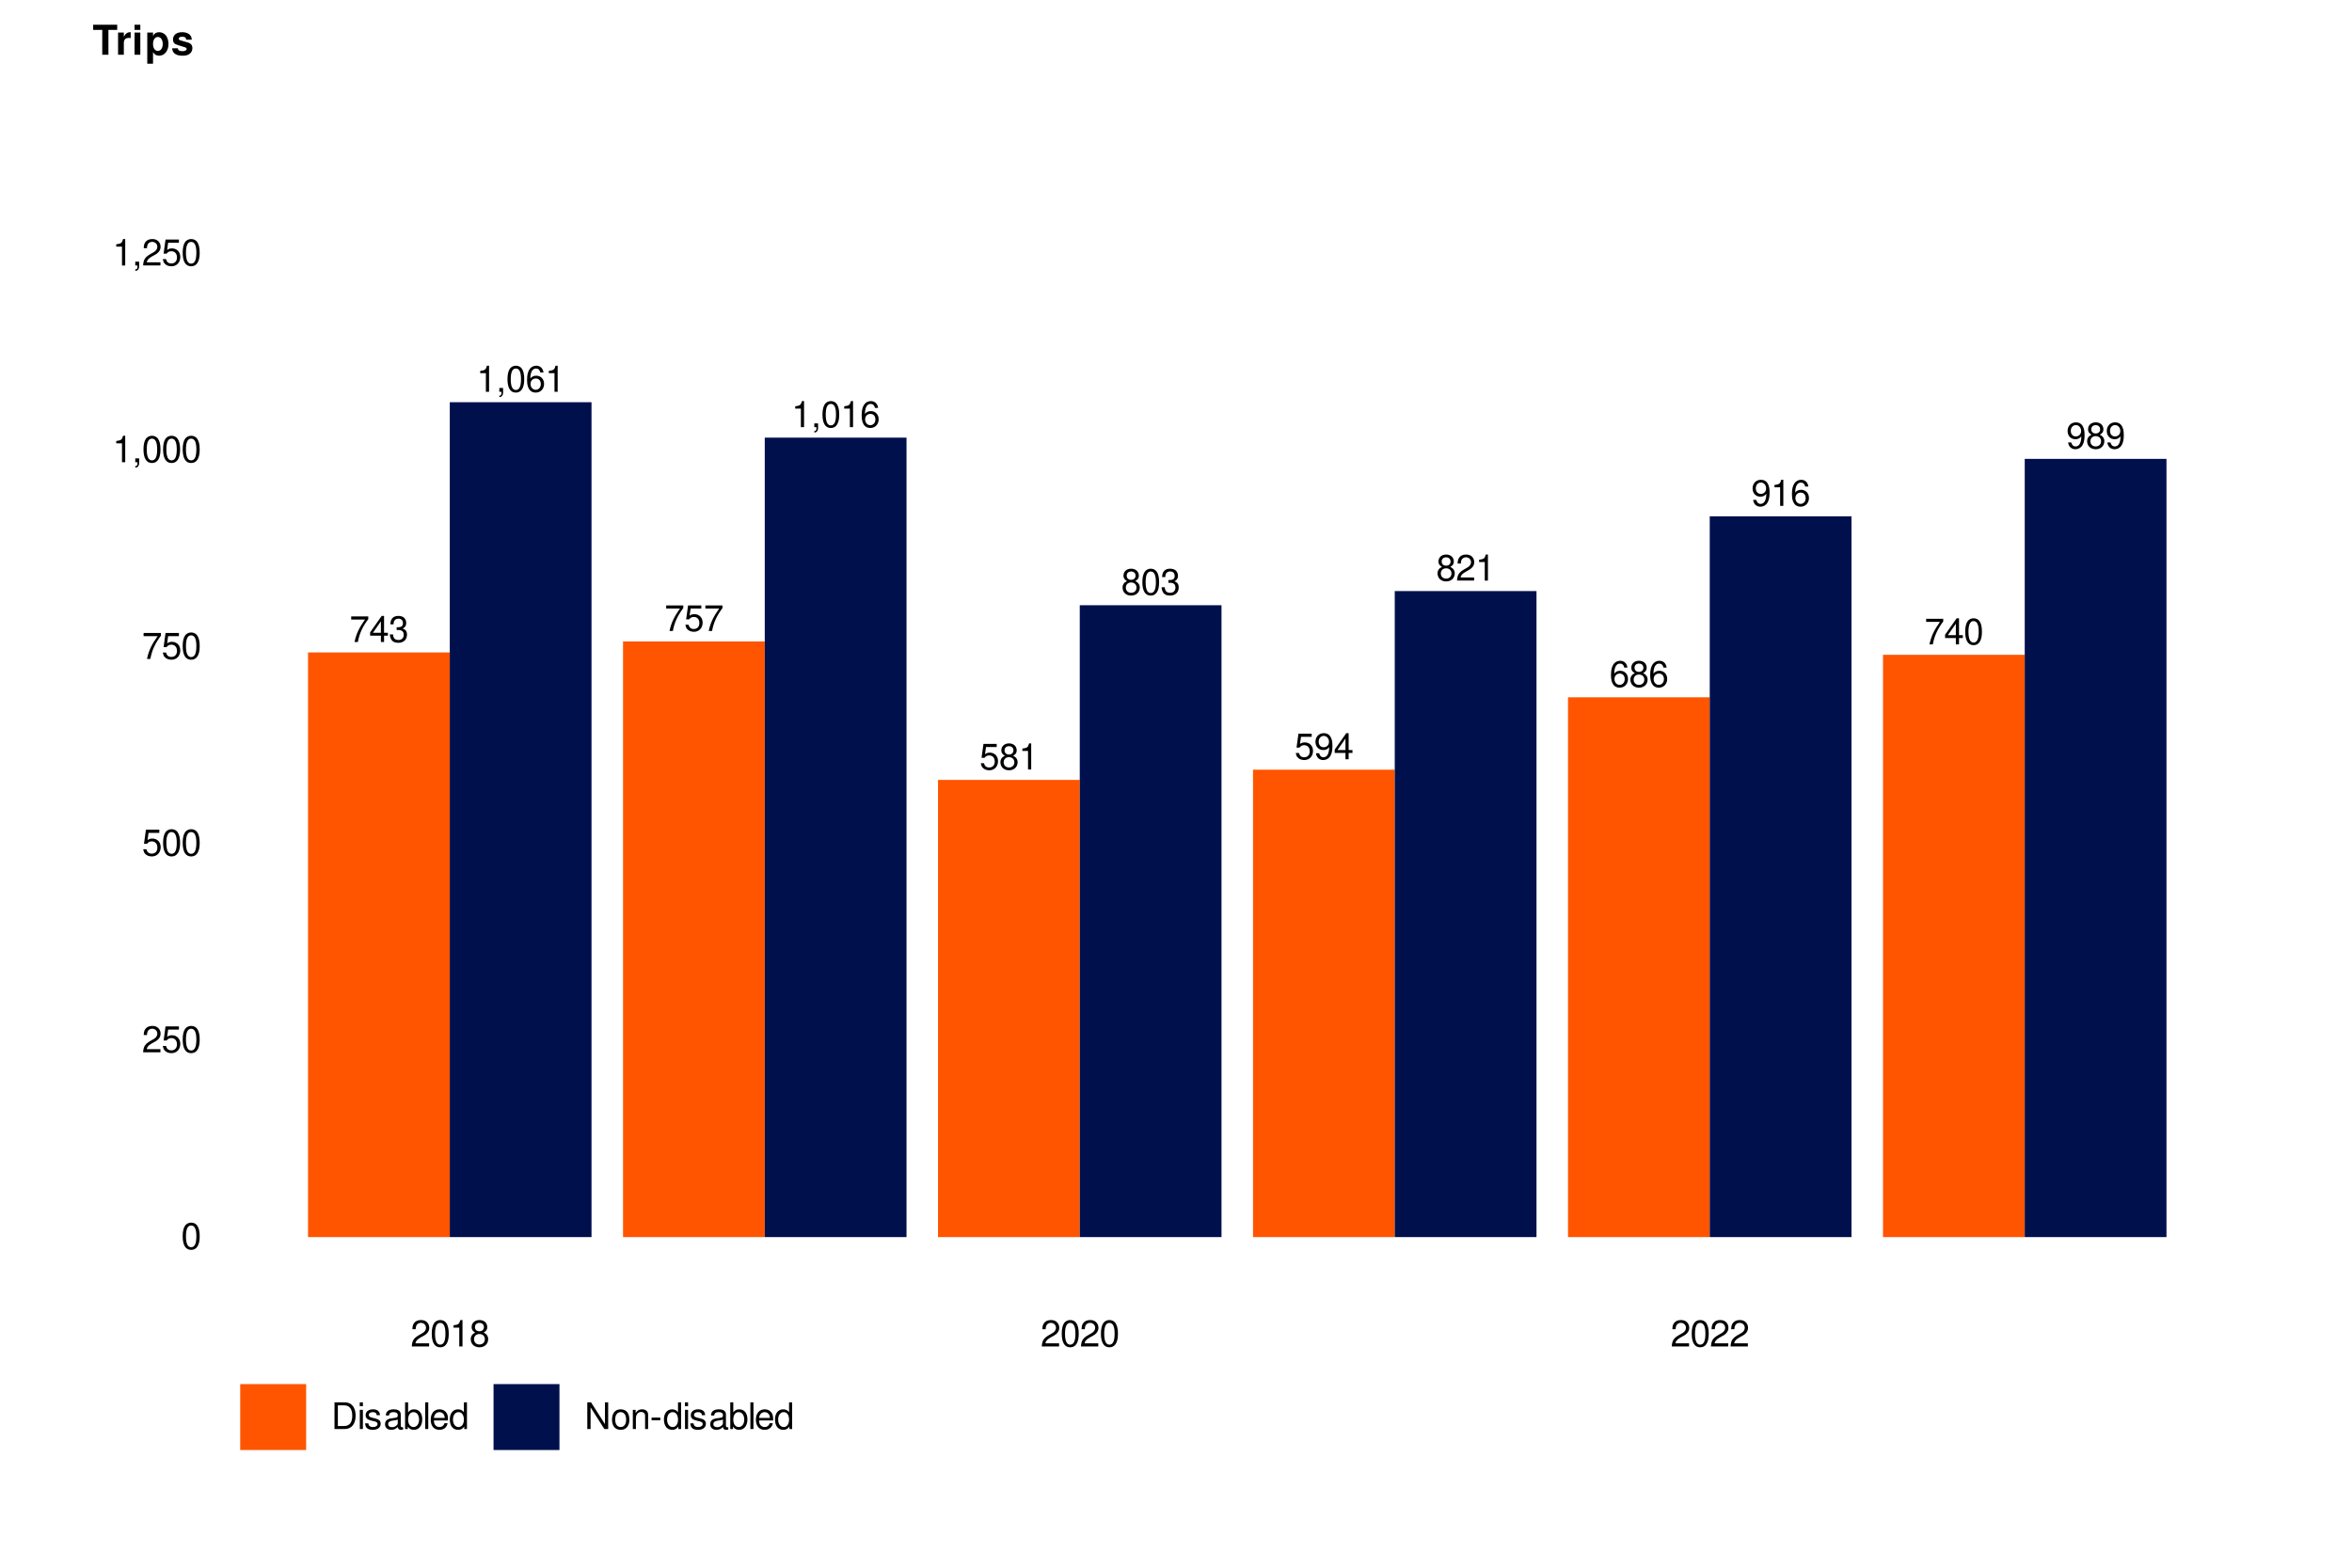
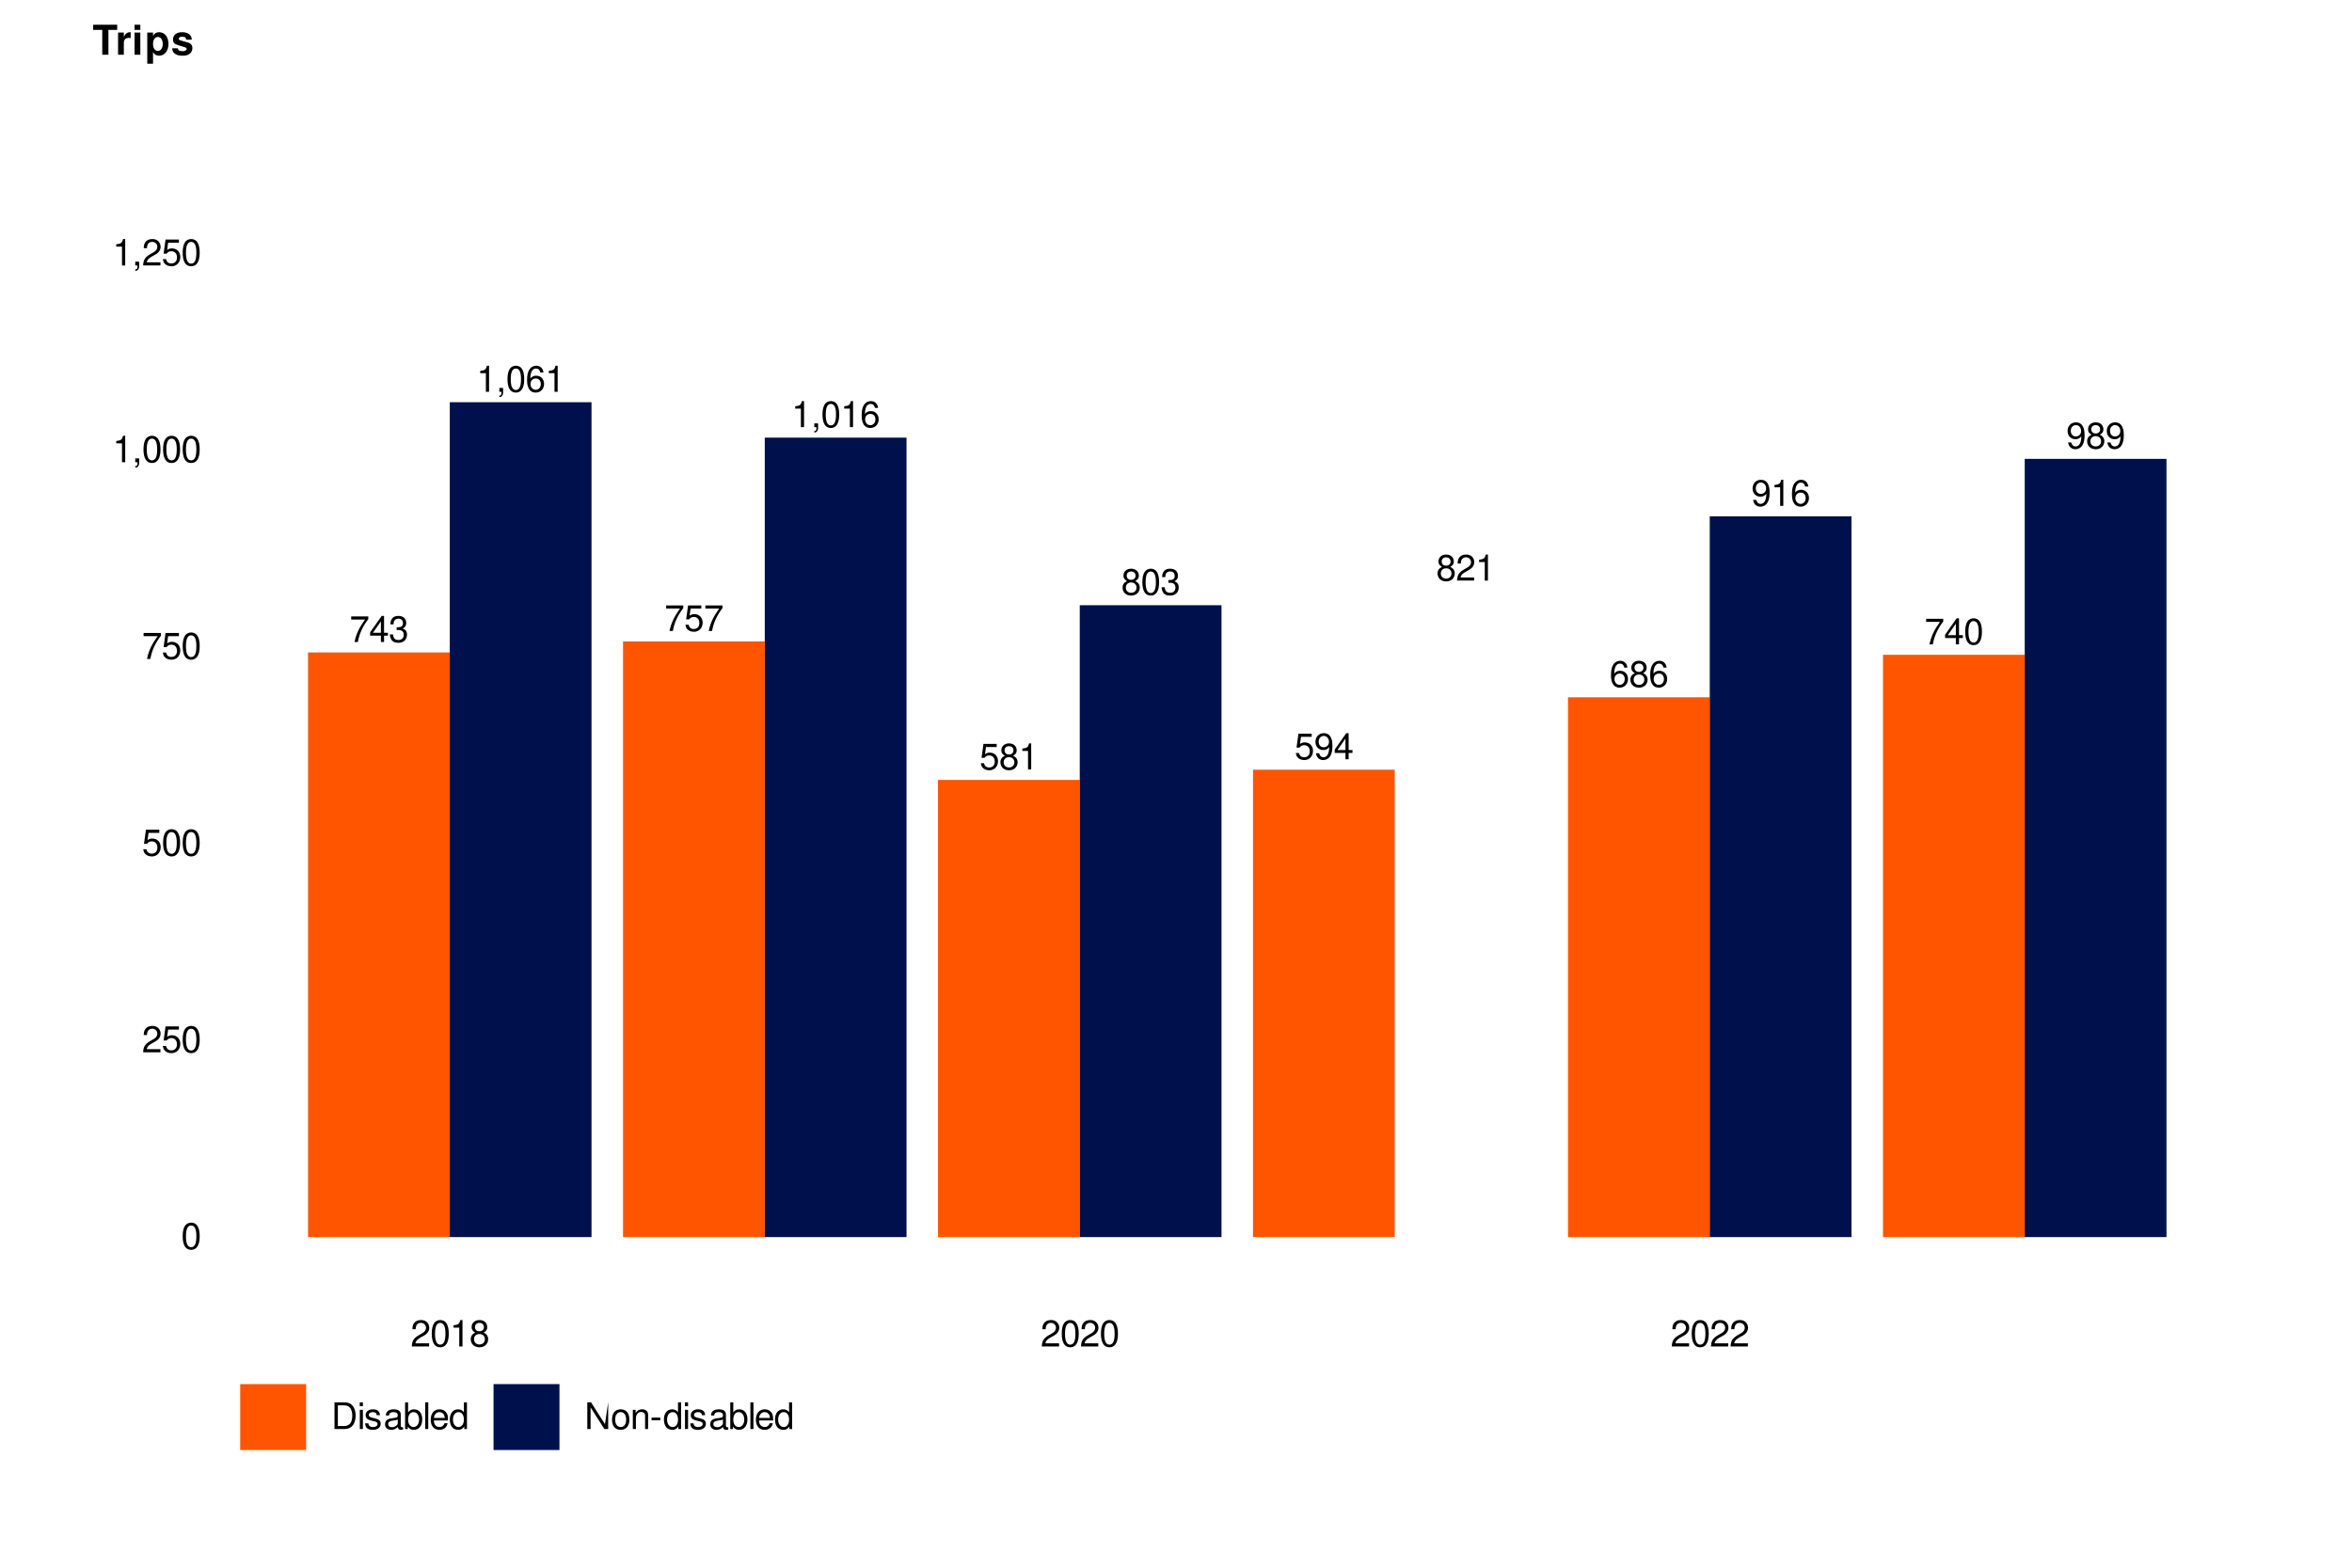
<svg xmlns="http://www.w3.org/2000/svg" xmlns:xlink="http://www.w3.org/1999/xlink" width="720pt" height="480pt" viewBox="0 0 720 480" version="1.1">
  <defs>
    <g>
      <symbol overflow="visible" id="glyph0-0">
        <path style="stroke:none;" d="" />
      </symbol>
      <symbol overflow="visible" id="glyph0-1">
        <path style="stroke:none;" d="M 5.75 -7.828 L 0.516 -7.828 L 0.516 -6.875 L 4.734 -6.875 C 2.875 -4.203 2.109 -2.578 1.531 0 L 2.562 0 C 3 -2.5 3.984 -4.656 5.75 -7.016 Z M 5.75 -7.828 " />
      </symbol>
      <symbol overflow="visible" id="glyph0-2">
        <path style="stroke:none;" d="M 3.609 -1.938 L 3.609 0 L 4.578 0 L 4.578 -1.938 L 5.75 -1.938 L 5.75 -2.812 L 4.578 -2.812 L 4.578 -7.984 L 3.859 -7.984 L 0.312 -2.953 L 0.312 -1.938 Z M 3.609 -2.812 L 1.156 -2.812 L 3.609 -6.328 Z M 3.609 -2.812 " />
      </symbol>
      <symbol overflow="visible" id="glyph0-3">
        <path style="stroke:none;" d="M 2.438 -3.672 L 2.969 -3.672 C 4.031 -3.672 4.594 -3.188 4.594 -2.219 C 4.594 -1.219 3.984 -0.609 2.984 -0.609 C 1.906 -0.609 1.391 -1.156 1.328 -2.312 L 0.359 -2.312 C 0.391 -1.672 0.516 -1.266 0.703 -0.906 C 1.109 -0.125 1.859 0.25 2.938 0.25 C 4.547 0.25 5.594 -0.719 5.594 -2.234 C 5.594 -3.25 5.203 -3.797 4.266 -4.125 C 5 -4.438 5.359 -4.984 5.359 -5.781 C 5.359 -7.156 4.469 -7.984 2.969 -7.984 C 1.391 -7.984 0.547 -7.109 0.516 -5.406 L 1.484 -5.406 C 1.5 -5.906 1.547 -6.172 1.672 -6.422 C 1.891 -6.875 2.375 -7.141 2.984 -7.141 C 3.844 -7.141 4.359 -6.609 4.359 -5.75 C 4.359 -5.188 4.172 -4.844 3.734 -4.656 C 3.469 -4.547 3.109 -4.5 2.438 -4.5 Z M 2.438 -3.672 " />
      </symbol>
      <symbol overflow="visible" id="glyph0-4">
        <path style="stroke:none;" d="M 2.859 -5.688 L 2.859 0 L 3.828 0 L 3.828 -7.984 L 3.188 -7.984 C 2.844 -6.766 2.625 -6.594 1.125 -6.391 L 1.125 -5.688 Z M 2.859 -5.688 " />
      </symbol>
      <symbol overflow="visible" id="glyph0-5">
        <path style="stroke:none;" d="M 0.969 -1.156 L 0.969 0 L 1.625 0 L 1.625 0.203 C 1.625 0.969 1.484 1.188 0.969 1.203 L 0.969 1.625 C 1.688 1.641 2.125 1.109 2.125 0.172 L 2.125 -1.156 Z M 0.969 -1.156 " />
      </symbol>
      <symbol overflow="visible" id="glyph0-6">
        <path style="stroke:none;" d="M 3.031 -7.984 C 2.312 -7.984 1.641 -7.656 1.234 -7.109 C 0.734 -6.406 0.469 -5.344 0.469 -3.859 C 0.469 -1.172 1.359 0.25 3.031 0.25 C 4.688 0.25 5.594 -1.172 5.594 -3.797 C 5.594 -5.344 5.359 -6.391 4.844 -7.109 C 4.438 -7.672 3.781 -7.984 3.031 -7.984 Z M 3.031 -7.125 C 4.094 -7.125 4.609 -6.047 4.609 -3.891 C 4.609 -1.609 4.094 -0.547 3.016 -0.547 C 1.984 -0.547 1.469 -1.656 1.469 -3.859 C 1.469 -6.047 1.984 -7.125 3.031 -7.125 Z M 3.031 -7.125 " />
      </symbol>
      <symbol overflow="visible" id="glyph0-7">
        <path style="stroke:none;" d="M 5.5 -5.906 C 5.312 -7.219 4.469 -7.984 3.281 -7.984 C 2.422 -7.984 1.641 -7.562 1.188 -6.844 C 0.688 -6.062 0.469 -5.094 0.469 -3.641 C 0.469 -2.297 0.656 -1.453 1.141 -0.734 C 1.562 -0.094 2.25 0.25 3.109 0.25 C 4.594 0.25 5.672 -0.859 5.672 -2.422 C 5.672 -3.891 4.672 -4.922 3.266 -4.922 C 2.5 -4.922 1.891 -4.641 1.469 -4.047 C 1.484 -6.031 2.094 -7.125 3.219 -7.125 C 3.906 -7.125 4.375 -6.688 4.531 -5.906 Z M 3.141 -4.062 C 4.094 -4.062 4.672 -3.406 4.672 -2.344 C 4.672 -1.344 4.016 -0.609 3.109 -0.609 C 2.203 -0.609 1.531 -1.375 1.531 -2.391 C 1.531 -3.375 2.188 -4.062 3.141 -4.062 Z M 3.141 -4.062 " />
      </symbol>
      <symbol overflow="visible" id="glyph0-8">
        <path style="stroke:none;" d="M 5.266 -7.828 L 1.219 -7.828 L 0.625 -3.562 L 1.531 -3.562 C 1.984 -4.109 2.359 -4.297 2.969 -4.297 C 4.016 -4.297 4.672 -3.578 4.672 -2.422 C 4.672 -1.297 4.016 -0.609 2.953 -0.609 C 2.109 -0.609 1.594 -1.031 1.359 -1.922 L 0.391 -1.922 C 0.516 -1.281 0.625 -0.969 0.859 -0.688 C 1.297 -0.094 2.094 0.25 2.984 0.25 C 4.562 0.25 5.672 -0.891 5.672 -2.547 C 5.672 -4.094 4.641 -5.156 3.141 -5.156 C 2.578 -5.156 2.141 -5.016 1.688 -4.688 L 2 -6.875 L 5.266 -6.875 Z M 5.266 -7.828 " />
      </symbol>
      <symbol overflow="visible" id="glyph0-9">
        <path style="stroke:none;" d="M 4.312 -4.203 C 5.141 -4.703 5.391 -5.109 5.391 -5.859 C 5.391 -7.109 4.438 -7.984 3.031 -7.984 C 1.656 -7.984 0.688 -7.109 0.688 -5.859 C 0.688 -5.109 0.938 -4.719 1.75 -4.203 C 0.844 -3.75 0.406 -3.109 0.406 -2.219 C 0.406 -0.766 1.484 0.25 3.031 0.25 C 4.578 0.25 5.672 -0.766 5.672 -2.219 C 5.672 -3.109 5.219 -3.75 4.312 -4.203 Z M 3.031 -7.125 C 3.859 -7.125 4.391 -6.625 4.391 -5.828 C 4.391 -5.078 3.859 -4.578 3.031 -4.578 C 2.203 -4.578 1.672 -5.078 1.672 -5.859 C 1.672 -6.625 2.203 -7.125 3.031 -7.125 Z M 3.031 -3.766 C 4.016 -3.766 4.672 -3.125 4.672 -2.203 C 4.672 -1.234 4.016 -0.609 3.016 -0.609 C 2.062 -0.609 1.406 -1.266 1.406 -2.188 C 1.406 -3.141 2.062 -3.766 3.031 -3.766 Z M 3.031 -3.766 " />
      </symbol>
      <symbol overflow="visible" id="glyph0-10">
        <path style="stroke:none;" d="M 0.578 -1.828 C 0.766 -0.516 1.609 0.25 2.812 0.25 C 3.672 0.25 4.453 -0.172 4.922 -0.891 C 5.406 -1.672 5.625 -2.641 5.625 -4.094 C 5.625 -5.438 5.422 -6.281 4.953 -7 C 4.531 -7.641 3.844 -7.984 2.984 -7.984 C 1.484 -7.984 0.422 -6.875 0.422 -5.328 C 0.422 -3.859 1.406 -2.812 2.828 -2.812 C 3.562 -2.812 4.125 -3.078 4.625 -3.688 C 4.609 -1.703 3.984 -0.609 2.875 -0.609 C 2.188 -0.609 1.719 -1.047 1.562 -1.828 Z M 2.969 -7.141 C 3.875 -7.141 4.562 -6.375 4.562 -5.344 C 4.562 -4.359 3.906 -3.672 2.938 -3.672 C 2 -3.672 1.406 -4.344 1.406 -5.406 C 1.406 -6.406 2.062 -7.141 2.969 -7.141 Z M 2.969 -7.141 " />
      </symbol>
      <symbol overflow="visible" id="glyph0-11">
        <path style="stroke:none;" d="M 5.594 -0.969 L 1.469 -0.969 C 1.562 -1.625 1.922 -2.047 2.891 -2.625 L 3.984 -3.25 C 5.078 -3.859 5.641 -4.672 5.641 -5.656 C 5.641 -6.312 5.375 -6.938 4.922 -7.375 C 4.453 -7.781 3.875 -7.984 3.141 -7.984 C 2.141 -7.984 1.406 -7.641 0.969 -6.953 C 0.703 -6.531 0.578 -6.031 0.547 -5.219 L 1.531 -5.219 C 1.562 -5.766 1.625 -6.094 1.75 -6.359 C 2.016 -6.844 2.516 -7.141 3.109 -7.141 C 3.984 -7.141 4.656 -6.5 4.656 -5.641 C 4.656 -5 4.281 -4.438 3.594 -4.047 L 2.578 -3.453 C 0.938 -2.5 0.469 -1.75 0.375 -0.016 L 5.594 -0.016 Z M 5.594 -0.969 " />
      </symbol>
      <symbol overflow="visible" id="glyph1-0">
-         <path style="stroke:none;" d="" />
-       </symbol>
+         </symbol>
      <symbol overflow="visible" id="glyph1-1">
        <path style="stroke:none;" d="M 3.078 -8.094 C 2.344 -8.094 1.672 -7.766 1.25 -7.219 C 0.734 -6.5 0.484 -5.422 0.484 -3.922 C 0.484 -1.188 1.375 0.25 3.078 0.25 C 4.766 0.25 5.688 -1.188 5.688 -3.859 C 5.688 -5.422 5.438 -6.469 4.906 -7.219 C 4.5 -7.781 3.828 -8.094 3.078 -8.094 Z M 3.078 -7.219 C 4.141 -7.219 4.672 -6.141 4.672 -3.938 C 4.672 -1.641 4.156 -0.562 3.062 -0.562 C 2.016 -0.562 1.484 -1.688 1.484 -3.906 C 1.484 -6.141 2.016 -7.219 3.078 -7.219 Z M 3.078 -7.219 " />
      </symbol>
      <symbol overflow="visible" id="glyph1-2">
        <path style="stroke:none;" d="M 5.672 -0.969 L 1.484 -0.969 C 1.594 -1.641 1.953 -2.078 2.922 -2.672 L 4.047 -3.297 C 5.156 -3.906 5.719 -4.734 5.719 -5.734 C 5.719 -6.406 5.453 -7.031 4.984 -7.469 C 4.516 -7.891 3.938 -8.094 3.188 -8.094 C 2.172 -8.094 1.422 -7.734 0.984 -7.047 C 0.703 -6.625 0.578 -6.109 0.562 -5.297 L 1.547 -5.297 C 1.578 -5.844 1.641 -6.172 1.781 -6.438 C 2.031 -6.938 2.547 -7.234 3.141 -7.234 C 4.047 -7.234 4.719 -6.594 4.719 -5.719 C 4.719 -5.062 4.344 -4.5 3.641 -4.094 L 2.609 -3.5 C 0.953 -2.547 0.469 -1.781 0.375 -0.016 L 5.672 -0.016 Z M 5.672 -0.969 " />
      </symbol>
      <symbol overflow="visible" id="glyph1-3">
        <path style="stroke:none;" d="M 5.328 -7.938 L 1.234 -7.938 L 0.641 -3.625 L 1.547 -3.625 C 2 -4.172 2.391 -4.359 3.016 -4.359 C 4.078 -4.359 4.734 -3.625 4.734 -2.453 C 4.734 -1.312 4.078 -0.609 3 -0.609 C 2.141 -0.609 1.609 -1.047 1.375 -1.953 L 0.391 -1.953 C 0.531 -1.297 0.641 -0.984 0.875 -0.688 C 1.328 -0.094 2.125 0.25 3.031 0.25 C 4.625 0.25 5.75 -0.906 5.75 -2.594 C 5.75 -4.156 4.703 -5.234 3.188 -5.234 C 2.625 -5.234 2.172 -5.094 1.719 -4.75 L 2.031 -6.969 L 5.328 -6.969 Z M 5.328 -7.938 " />
      </symbol>
      <symbol overflow="visible" id="glyph1-4">
        <path style="stroke:none;" d="M 5.828 -7.938 L 0.516 -7.938 L 0.516 -6.969 L 4.812 -6.969 C 2.906 -4.266 2.141 -2.609 1.547 0 L 2.594 0 C 3.031 -2.547 4.031 -4.734 5.828 -7.109 Z M 5.828 -7.938 " />
      </symbol>
      <symbol overflow="visible" id="glyph1-5">
        <path style="stroke:none;" d="M 2.906 -5.766 L 2.906 0 L 3.891 0 L 3.891 -8.094 L 3.234 -8.094 C 2.891 -6.859 2.672 -6.688 1.141 -6.484 L 1.141 -5.766 Z M 2.906 -5.766 " />
      </symbol>
      <symbol overflow="visible" id="glyph1-6">
        <path style="stroke:none;" d="M 0.969 -1.172 L 0.969 0 L 1.641 0 L 1.641 0.203 C 1.641 0.969 1.5 1.203 0.969 1.219 L 0.969 1.641 C 1.719 1.672 2.156 1.125 2.156 0.172 L 2.156 -1.172 Z M 0.969 -1.172 " />
      </symbol>
      <symbol overflow="visible" id="glyph1-7">
        <path style="stroke:none;" d="M 4.375 -4.266 C 5.203 -4.766 5.469 -5.172 5.469 -5.938 C 5.469 -7.219 4.5 -8.094 3.078 -8.094 C 1.688 -8.094 0.688 -7.219 0.688 -5.953 C 0.688 -5.172 0.953 -4.781 1.766 -4.266 C 0.859 -3.812 0.422 -3.141 0.422 -2.25 C 0.422 -0.766 1.5 0.25 3.078 0.25 C 4.656 0.25 5.75 -0.766 5.75 -2.25 C 5.75 -3.141 5.297 -3.812 4.375 -4.266 Z M 3.078 -7.219 C 3.922 -7.219 4.453 -6.719 4.453 -5.922 C 4.453 -5.156 3.906 -4.656 3.078 -4.656 C 2.234 -4.656 1.703 -5.156 1.703 -5.938 C 1.703 -6.719 2.234 -7.219 3.078 -7.219 Z M 3.078 -3.812 C 4.062 -3.812 4.734 -3.172 4.734 -2.234 C 4.734 -1.25 4.078 -0.609 3.062 -0.609 C 2.094 -0.609 1.422 -1.281 1.422 -2.219 C 1.422 -3.188 2.078 -3.812 3.078 -3.812 Z M 3.078 -3.812 " />
      </symbol>
      <symbol overflow="visible" id="glyph1-8">
        <path style="stroke:none;" d="M 1 0 L 4.141 0 C 6.203 0 7.469 -1.547 7.469 -4.094 C 7.469 -6.625 6.219 -8.172 4.141 -8.172 L 1 -8.172 Z M 2.031 -0.922 L 2.031 -7.25 L 3.969 -7.25 C 5.578 -7.25 6.438 -6.156 6.438 -4.078 C 6.438 -2 5.578 -0.922 3.969 -0.922 Z M 2.031 -0.922 " />
      </symbol>
      <symbol overflow="visible" id="glyph1-9">
        <path style="stroke:none;" d="M 1.688 -5.875 L 0.75 -5.875 L 0.75 0 L 1.688 0 Z M 1.688 -8.172 L 0.734 -8.172 L 0.734 -6.984 L 1.688 -6.984 Z M 1.688 -8.172 " />
      </symbol>
      <symbol overflow="visible" id="glyph1-10">
        <path style="stroke:none;" d="M 4.906 -4.234 C 4.891 -5.391 4.141 -6.031 2.781 -6.031 C 1.406 -6.031 0.531 -5.328 0.531 -4.25 C 0.531 -3.328 1 -2.891 2.391 -2.547 L 3.266 -2.344 C 3.906 -2.188 4.172 -1.953 4.172 -1.531 C 4.172 -0.969 3.625 -0.609 2.797 -0.609 C 2.297 -0.609 1.875 -0.75 1.641 -1 C 1.484 -1.172 1.422 -1.328 1.359 -1.75 L 0.375 -1.75 C 0.422 -0.391 1.188 0.25 2.719 0.25 C 4.203 0.25 5.141 -0.469 5.141 -1.609 C 5.141 -2.469 4.656 -2.953 3.484 -3.234 L 2.594 -3.453 C 1.828 -3.625 1.5 -3.875 1.5 -4.297 C 1.5 -4.844 1.984 -5.172 2.75 -5.172 C 3.5 -5.172 3.906 -4.844 3.922 -4.234 Z M 4.906 -4.234 " />
      </symbol>
      <symbol overflow="visible" id="glyph1-11">
        <path style="stroke:none;" d="M 6 -0.547 C 5.891 -0.531 5.844 -0.531 5.797 -0.531 C 5.469 -0.531 5.281 -0.688 5.281 -0.984 L 5.281 -4.438 C 5.281 -5.484 4.531 -6.031 3.078 -6.031 C 2.219 -6.031 1.531 -5.797 1.125 -5.359 C 0.859 -5.047 0.75 -4.719 0.734 -4.141 L 1.672 -4.141 C 1.75 -4.844 2.172 -5.172 3.047 -5.172 C 3.906 -5.172 4.359 -4.859 4.359 -4.297 L 4.359 -4.062 C 4.344 -3.656 4.141 -3.5 3.391 -3.406 C 2.062 -3.234 1.859 -3.188 1.5 -3.047 C 0.812 -2.75 0.469 -2.234 0.469 -1.484 C 0.469 -0.422 1.203 0.25 2.391 0.25 C 3.141 0.25 3.734 0 4.391 -0.609 C 4.453 0 4.75 0.25 5.359 0.25 C 5.562 0.25 5.688 0.234 6 0.156 Z M 4.359 -1.844 C 4.359 -1.531 4.266 -1.344 3.984 -1.094 C 3.609 -0.734 3.141 -0.562 2.594 -0.562 C 1.875 -0.562 1.438 -0.906 1.438 -1.5 C 1.438 -2.125 1.844 -2.438 2.859 -2.578 C 3.859 -2.719 4.047 -2.75 4.359 -2.906 Z M 4.359 -1.844 " />
      </symbol>
      <symbol overflow="visible" id="glyph1-12">
        <path style="stroke:none;" d="M 0.609 -8.172 L 0.609 0 L 1.438 0 L 1.438 -0.75 C 1.891 -0.062 2.484 0.25 3.312 0.25 C 4.844 0.25 5.859 -1.016 5.859 -2.953 C 5.859 -4.859 4.906 -6.031 3.344 -6.031 C 2.547 -6.031 1.969 -5.734 1.531 -5.078 L 1.531 -8.172 Z M 3.172 -5.172 C 4.219 -5.172 4.891 -4.25 4.891 -2.859 C 4.891 -1.531 4.188 -0.609 3.172 -0.609 C 2.172 -0.609 1.531 -1.516 1.531 -2.891 C 1.531 -4.266 2.172 -5.172 3.172 -5.172 Z M 3.172 -5.172 " />
      </symbol>
      <symbol overflow="visible" id="glyph1-13">
        <path style="stroke:none;" d="M 1.703 -8.172 L 0.766 -8.172 L 0.766 0 L 1.703 0 Z M 1.703 -8.172 " />
      </symbol>
      <symbol overflow="visible" id="glyph1-14">
        <path style="stroke:none;" d="M 5.75 -2.625 C 5.75 -3.516 5.688 -4.062 5.516 -4.5 C 5.125 -5.453 4.234 -6.031 3.141 -6.031 C 1.5 -6.031 0.453 -4.797 0.453 -2.859 C 0.453 -0.922 1.453 0.25 3.109 0.25 C 4.453 0.25 5.391 -0.5 5.625 -1.781 L 4.688 -1.781 C 4.422 -1.016 3.906 -0.609 3.141 -0.609 C 2.547 -0.609 2.047 -0.875 1.734 -1.359 C 1.516 -1.703 1.438 -2.031 1.422 -2.625 Z M 1.438 -3.391 C 1.531 -4.469 2.188 -5.172 3.125 -5.172 C 4.078 -5.172 4.734 -4.438 4.734 -3.391 Z M 1.438 -3.391 " />
      </symbol>
      <symbol overflow="visible" id="glyph1-15">
        <path style="stroke:none;" d="M 5.547 -8.172 L 4.609 -8.172 L 4.609 -5.125 C 4.219 -5.719 3.594 -6.031 2.812 -6.031 C 1.281 -6.031 0.297 -4.812 0.297 -2.953 C 0.297 -0.969 1.25 0.25 2.844 0.25 C 3.656 0.25 4.219 -0.047 4.719 -0.766 L 4.719 0 L 5.547 0 Z M 2.969 -5.172 C 3.984 -5.172 4.609 -4.281 4.609 -2.875 C 4.609 -1.516 3.969 -0.609 2.984 -0.609 C 1.953 -0.609 1.266 -1.531 1.266 -2.891 C 1.266 -4.25 1.953 -5.172 2.969 -5.172 Z M 2.969 -5.172 " />
      </symbol>
      <symbol overflow="visible" id="glyph1-16">
-         <path style="stroke:none;" d="M 7.234 -8.172 L 6.25 -8.172 L 6.25 -1.484 L 1.984 -8.172 L 0.844 -8.172 L 0.844 0 L 1.844 0 L 1.844 -6.625 L 6.062 0 L 7.234 0 Z M 7.234 -8.172 " />
+         <path style="stroke:none;" d="M 7.234 -8.172 L 6.25 -1.484 L 1.984 -8.172 L 0.844 -8.172 L 0.844 0 L 1.844 0 L 1.844 -6.625 L 6.062 0 L 7.234 0 Z M 7.234 -8.172 " />
      </symbol>
      <symbol overflow="visible" id="glyph1-17">
        <path style="stroke:none;" d="M 3.047 -6.031 C 1.391 -6.031 0.406 -4.859 0.406 -2.891 C 0.406 -0.906 1.391 0.25 3.062 0.25 C 4.719 0.25 5.719 -0.922 5.719 -2.844 C 5.719 -4.891 4.75 -6.031 3.047 -6.031 Z M 3.062 -5.172 C 4.109 -5.172 4.734 -4.312 4.734 -2.859 C 4.734 -1.469 4.094 -0.609 3.062 -0.609 C 2.016 -0.609 1.375 -1.469 1.375 -2.891 C 1.375 -4.312 2.016 -5.172 3.062 -5.172 Z M 3.062 -5.172 " />
      </symbol>
      <symbol overflow="visible" id="glyph1-18">
        <path style="stroke:none;" d="M 0.781 -5.875 L 0.781 0 L 1.719 0 L 1.719 -3.234 C 1.719 -4.438 2.359 -5.219 3.312 -5.219 C 4.062 -5.219 4.531 -4.766 4.531 -4.062 L 4.531 0 L 5.453 0 L 5.453 -4.438 C 5.453 -5.406 4.734 -6.031 3.594 -6.031 C 2.719 -6.031 2.156 -5.703 1.641 -4.891 L 1.641 -5.875 Z M 0.781 -5.875 " />
      </symbol>
      <symbol overflow="visible" id="glyph1-19">
        <path style="stroke:none;" d="M 3.188 -3.5 L 0.516 -3.5 L 0.516 -2.688 L 3.188 -2.688 Z M 3.188 -3.5 " />
      </symbol>
      <symbol overflow="visible" id="glyph2-0">
        <path style="stroke:none;" d="" />
      </symbol>
      <symbol overflow="visible" id="glyph2-1">
        <path style="stroke:none;" d="M 4.844 -7.609 L 7.531 -7.609 L 7.531 -9.188 L 0.172 -9.188 L 0.172 -7.609 L 2.953 -7.609 L 2.953 0 L 4.844 0 Z M 4.844 -7.609 " />
      </symbol>
      <symbol overflow="visible" id="glyph2-2">
        <path style="stroke:none;" d="M 0.797 -6.797 L 0.797 0 L 2.562 0 L 2.562 -3.609 C 2.562 -4.641 3.078 -5.156 4.109 -5.156 C 4.297 -5.156 4.422 -5.156 4.656 -5.109 L 4.656 -6.906 C 4.562 -6.906 4.516 -6.906 4.453 -6.906 C 3.641 -6.906 2.953 -6.391 2.562 -5.469 L 2.562 -6.797 Z M 0.797 -6.797 " />
      </symbol>
      <symbol overflow="visible" id="glyph2-3">
        <path style="stroke:none;" d="M 2.609 -6.797 L 0.844 -6.797 L 0.844 0 L 2.609 0 Z M 2.609 -9.188 L 0.844 -9.188 L 0.844 -7.609 L 2.609 -7.609 Z M 2.609 -9.188 " />
      </symbol>
      <symbol overflow="visible" id="glyph2-4">
        <path style="stroke:none;" d="M 2.5 -6.797 L 0.734 -6.797 L 0.734 2.75 L 2.5 2.75 L 2.5 -0.812 C 2.922 -0.047 3.531 0.297 4.375 0.297 C 6.016 0.297 7.234 -1.234 7.234 -3.297 C 7.234 -4.25 6.953 -5.219 6.5 -5.844 C 6.047 -6.484 5.203 -6.906 4.375 -6.906 C 3.531 -6.906 2.922 -6.547 2.5 -5.797 Z M 3.984 -5.438 C 4.875 -5.438 5.469 -4.578 5.469 -3.281 C 5.469 -2.031 4.859 -1.172 3.984 -1.172 C 3.078 -1.172 2.5 -2.031 2.5 -3.297 C 2.5 -4.578 3.078 -5.438 3.984 -5.438 Z M 3.984 -5.438 " />
      </symbol>
      <symbol overflow="visible" id="glyph2-5">
        <path style="stroke:none;" d="M 6.359 -4.609 C 6.328 -6.047 5.219 -6.906 3.406 -6.906 C 1.672 -6.906 0.609 -6.047 0.609 -4.641 C 0.609 -4.188 0.75 -3.797 0.984 -3.531 C 1.219 -3.297 1.438 -3.188 2.094 -2.969 L 4.188 -2.312 C 4.641 -2.172 4.781 -2.047 4.781 -1.766 C 4.781 -1.344 4.297 -1.094 3.469 -1.094 C 3.016 -1.094 2.656 -1.172 2.438 -1.328 C 2.234 -1.469 2.172 -1.609 2.094 -1.984 L 0.359 -1.984 C 0.422 -0.484 1.516 0.297 3.578 0.297 C 4.516 0.297 5.234 0.094 5.75 -0.312 C 6.25 -0.719 6.547 -1.344 6.547 -2.016 C 6.547 -2.891 6.109 -3.469 5.219 -3.734 L 2.984 -4.375 C 2.5 -4.516 2.375 -4.625 2.375 -4.906 C 2.375 -5.281 2.766 -5.531 3.391 -5.531 C 4.234 -5.531 4.641 -5.219 4.656 -4.609 Z M 6.359 -4.609 " />
      </symbol>
    </g>
  </defs>
  <g id="surface140">
    <rect x="0" y="0" width="720" height="480" style="fill:rgb(100%,100%,100%);fill-opacity:1;stroke:none;" />
    <path style=" stroke:none;fill-rule:nonzero;fill:rgb(100%,33.333%,0%);fill-opacity:1;" d="M 94.297 378.777 L 137.688 378.777 L 137.688 199.77 L 94.297 199.77 Z M 94.297 378.777 " />
    <path style=" stroke:none;fill-rule:nonzero;fill:rgb(0%,6.275%,30.196%);fill-opacity:1;" d="M 137.688 378.777 L 181.078 378.777 L 181.078 123.152 L 137.688 123.152 Z M 137.688 378.777 " />
    <path style=" stroke:none;fill-rule:nonzero;fill:rgb(100%,33.333%,0%);fill-opacity:1;" d="M 190.723 378.777 L 234.113 378.777 L 234.113 196.395 L 190.723 196.395 Z M 190.723 378.777 " />
    <path style=" stroke:none;fill-rule:nonzero;fill:rgb(0%,6.275%,30.196%);fill-opacity:1;" d="M 234.113 378.777 L 277.504 378.777 L 277.504 133.996 L 234.113 133.996 Z M 234.113 378.777 " />
    <path style=" stroke:none;fill-rule:nonzero;fill:rgb(100%,33.333%,0%);fill-opacity:1;" d="M 287.148 378.777 L 330.539 378.777 L 330.539 238.797 L 287.148 238.797 Z M 287.148 378.777 " />
    <path style=" stroke:none;fill-rule:nonzero;fill:rgb(0%,6.275%,30.196%);fill-opacity:1;" d="M 330.539 378.777 L 373.93 378.777 L 373.93 185.312 L 330.539 185.312 Z M 330.539 378.777 " />
    <path style=" stroke:none;fill-rule:nonzero;fill:rgb(100%,33.333%,0%);fill-opacity:1;" d="M 383.574 378.777 L 426.965 378.777 L 426.965 235.668 L 383.574 235.668 Z M 383.574 378.777 " />
-     <path style=" stroke:none;fill-rule:nonzero;fill:rgb(0%,6.275%,30.196%);fill-opacity:1;" d="M 426.965 378.777 L 470.355 378.777 L 470.355 180.977 L 426.965 180.977 Z M 426.965 378.777 " />
    <path style=" stroke:none;fill-rule:nonzero;fill:rgb(100%,33.333%,0%);fill-opacity:1;" d="M 480 378.777 L 523.391 378.777 L 523.391 213.5 L 480 213.5 Z M 480 378.777 " />
    <path style=" stroke:none;fill-rule:nonzero;fill:rgb(0%,6.275%,30.196%);fill-opacity:1;" d="M 523.391 378.777 L 566.781 378.777 L 566.781 158.09 L 523.391 158.09 Z M 523.391 378.777 " />
    <path style=" stroke:none;fill-rule:nonzero;fill:rgb(100%,33.333%,0%);fill-opacity:1;" d="M 576.426 378.777 L 619.816 378.777 L 619.816 200.492 L 576.426 200.492 Z M 576.426 378.777 " />
    <path style=" stroke:none;fill-rule:nonzero;fill:rgb(0%,6.275%,30.196%);fill-opacity:1;" d="M 619.816 378.777 L 663.207 378.777 L 663.207 140.5 L 619.816 140.5 Z M 619.816 378.777 " />
    <g style="fill:rgb(0%,0%,0%);fill-opacity:1;">
      <use xlink:href="#glyph0-1" x="106.992" y="196.567" />
      <use xlink:href="#glyph0-2" x="112.992" y="196.567" />
      <use xlink:href="#glyph0-3" x="118.992" y="196.567" />
    </g>
    <g style="fill:rgb(0%,0%,0%);fill-opacity:1;">
      <use xlink:href="#glyph0-4" x="145.883" y="119.954" />
      <use xlink:href="#glyph0-5" x="151.883" y="119.954" />
      <use xlink:href="#glyph0-6" x="154.883" y="119.954" />
      <use xlink:href="#glyph0-7" x="160.883" y="119.954" />
      <use xlink:href="#glyph0-4" x="166.883" y="119.954" />
    </g>
    <g style="fill:rgb(0%,0%,0%);fill-opacity:1;">
      <use xlink:href="#glyph0-1" x="203.418" y="193.196" />
      <use xlink:href="#glyph0-8" x="209.418" y="193.196" />
      <use xlink:href="#glyph0-1" x="215.418" y="193.196" />
    </g>
    <g style="fill:rgb(0%,0%,0%);fill-opacity:1;">
      <use xlink:href="#glyph0-4" x="242.309" y="130.794" />
      <use xlink:href="#glyph0-5" x="248.309" y="130.794" />
      <use xlink:href="#glyph0-6" x="251.309" y="130.794" />
      <use xlink:href="#glyph0-4" x="257.309" y="130.794" />
      <use xlink:href="#glyph0-7" x="263.309" y="130.794" />
    </g>
    <g style="fill:rgb(0%,0%,0%);fill-opacity:1;">
      <use xlink:href="#glyph0-8" x="299.844" y="235.599" />
      <use xlink:href="#glyph0-9" x="305.844" y="235.599" />
      <use xlink:href="#glyph0-4" x="311.844" y="235.599" />
    </g>
    <g style="fill:rgb(0%,0%,0%);fill-opacity:1;">
      <use xlink:href="#glyph0-9" x="343.234" y="182.11" />
      <use xlink:href="#glyph0-6" x="349.234" y="182.11" />
      <use xlink:href="#glyph0-3" x="355.234" y="182.11" />
    </g>
    <g style="fill:rgb(0%,0%,0%);fill-opacity:1;">
      <use xlink:href="#glyph0-8" x="396.27" y="232.466" />
      <use xlink:href="#glyph0-10" x="402.27" y="232.466" />
      <use xlink:href="#glyph0-2" x="408.27" y="232.466" />
    </g>
    <g style="fill:rgb(0%,0%,0%);fill-opacity:1;">
      <use xlink:href="#glyph0-9" x="439.66" y="177.774" />
      <use xlink:href="#glyph0-11" x="445.66" y="177.774" />
      <use xlink:href="#glyph0-4" x="451.66" y="177.774" />
    </g>
    <g style="fill:rgb(0%,0%,0%);fill-opacity:1;">
      <use xlink:href="#glyph0-7" x="492.695" y="210.302" />
      <use xlink:href="#glyph0-9" x="498.695" y="210.302" />
      <use xlink:href="#glyph0-7" x="504.695" y="210.302" />
    </g>
    <g style="fill:rgb(0%,0%,0%);fill-opacity:1;">
      <use xlink:href="#glyph0-10" x="536.086" y="154.888" />
      <use xlink:href="#glyph0-4" x="542.086" y="154.888" />
      <use xlink:href="#glyph0-7" x="548.086" y="154.888" />
    </g>
    <g style="fill:rgb(0%,0%,0%);fill-opacity:1;">
      <use xlink:href="#glyph0-1" x="589.121" y="197.29" />
      <use xlink:href="#glyph0-2" x="595.121" y="197.29" />
      <use xlink:href="#glyph0-6" x="601.121" y="197.29" />
    </g>
    <g style="fill:rgb(0%,0%,0%);fill-opacity:1;">
      <use xlink:href="#glyph0-10" x="632.512" y="137.298" />
      <use xlink:href="#glyph0-9" x="638.512" y="137.298" />
      <use xlink:href="#glyph0-10" x="644.512" y="137.298" />
    </g>
    <g style="fill:rgb(0%,0%,0%);fill-opacity:1;">
      <use xlink:href="#glyph1-1" x="55.441" y="382.441" />
    </g>
    <g style="fill:rgb(0%,0%,0%);fill-opacity:1;">
      <use xlink:href="#glyph1-2" x="43.441" y="322.211" />
      <use xlink:href="#glyph1-3" x="49.441" y="322.211" />
      <use xlink:href="#glyph1-1" x="55.441" y="322.211" />
    </g>
    <g style="fill:rgb(0%,0%,0%);fill-opacity:1;">
      <use xlink:href="#glyph1-3" x="43.441" y="261.98" />
      <use xlink:href="#glyph1-1" x="49.441" y="261.98" />
      <use xlink:href="#glyph1-1" x="55.441" y="261.98" />
    </g>
    <g style="fill:rgb(0%,0%,0%);fill-opacity:1;">
      <use xlink:href="#glyph1-4" x="43.441" y="201.746" />
      <use xlink:href="#glyph1-3" x="49.441" y="201.746" />
      <use xlink:href="#glyph1-1" x="55.441" y="201.746" />
    </g>
    <g style="fill:rgb(0%,0%,0%);fill-opacity:1;">
      <use xlink:href="#glyph1-5" x="34.441" y="141.516" />
      <use xlink:href="#glyph1-6" x="40.441" y="141.516" />
      <use xlink:href="#glyph1-1" x="43.441" y="141.516" />
      <use xlink:href="#glyph1-1" x="49.441" y="141.516" />
      <use xlink:href="#glyph1-1" x="55.441" y="141.516" />
    </g>
    <g style="fill:rgb(0%,0%,0%);fill-opacity:1;">
      <use xlink:href="#glyph1-5" x="34.441" y="81.285" />
      <use xlink:href="#glyph1-6" x="40.441" y="81.285" />
      <use xlink:href="#glyph1-2" x="43.441" y="81.285" />
      <use xlink:href="#glyph1-3" x="49.441" y="81.285" />
      <use xlink:href="#glyph1-1" x="55.441" y="81.285" />
    </g>
    <g style="fill:rgb(0%,0%,0%);fill-opacity:1;">
      <use xlink:href="#glyph1-2" x="125.688" y="412.27" />
      <use xlink:href="#glyph1-1" x="131.688" y="412.27" />
      <use xlink:href="#glyph1-5" x="137.688" y="412.27" />
      <use xlink:href="#glyph1-7" x="143.688" y="412.27" />
    </g>
    <g style="fill:rgb(0%,0%,0%);fill-opacity:1;">
      <use xlink:href="#glyph1-2" x="318.539" y="412.27" />
      <use xlink:href="#glyph1-1" x="324.539" y="412.27" />
      <use xlink:href="#glyph1-2" x="330.539" y="412.27" />
      <use xlink:href="#glyph1-1" x="336.539" y="412.27" />
    </g>
    <g style="fill:rgb(0%,0%,0%);fill-opacity:1;">
      <use xlink:href="#glyph1-2" x="511.391" y="412.27" />
      <use xlink:href="#glyph1-1" x="517.391" y="412.27" />
      <use xlink:href="#glyph1-2" x="523.391" y="412.27" />
      <use xlink:href="#glyph1-2" x="529.391" y="412.27" />
    </g>
    <g style="fill:rgb(0%,0%,0%);fill-opacity:1;">
      <use xlink:href="#glyph2-1" x="28.348" y="16.763" />
      <use xlink:href="#glyph2-2" x="35.348" y="16.763" />
      <use xlink:href="#glyph2-3" x="40.348" y="16.763" />
      <use xlink:href="#glyph2-4" x="44.348" y="16.763" />
      <use xlink:href="#glyph2-5" x="52.348" y="16.763" />
    </g>
    <path style=" stroke:none;fill-rule:nonzero;fill:rgb(100%,33.333%,0%);fill-opacity:1;" d="M 73.531 443.973 L 93.715 443.973 L 93.715 423.789 L 73.531 423.789 Z M 73.531 443.973 " />
    <path style=" stroke:none;fill-rule:nonzero;fill:rgb(0%,6.275%,30.196%);fill-opacity:1;" d="M 151.082 443.973 L 171.266 443.973 L 171.266 423.789 L 151.082 423.789 Z M 151.082 443.973 " />
    <g style="fill:rgb(0%,0%,0%);fill-opacity:1;">
      <use xlink:href="#glyph1-8" x="101.398" y="437.543" />
      <use xlink:href="#glyph1-9" x="109.398" y="437.543" />
      <use xlink:href="#glyph1-10" x="111.398" y="437.543" />
      <use xlink:href="#glyph1-11" x="117.398" y="437.543" />
      <use xlink:href="#glyph1-12" x="123.398" y="437.543" />
      <use xlink:href="#glyph1-13" x="129.398" y="437.543" />
      <use xlink:href="#glyph1-14" x="131.398" y="437.543" />
      <use xlink:href="#glyph1-15" x="137.398" y="437.543" />
    </g>
    <g style="fill:rgb(0%,0%,0%);fill-opacity:1;">
      <use xlink:href="#glyph1-16" x="178.945" y="437.543" />
      <use xlink:href="#glyph1-17" x="186.945" y="437.543" />
      <use xlink:href="#glyph1-18" x="192.945" y="437.543" />
      <use xlink:href="#glyph1-19" x="198.945" y="437.543" />
      <use xlink:href="#glyph1-15" x="202.945" y="437.543" />
      <use xlink:href="#glyph1-9" x="208.945" y="437.543" />
      <use xlink:href="#glyph1-10" x="210.945" y="437.543" />
      <use xlink:href="#glyph1-11" x="216.945" y="437.543" />
      <use xlink:href="#glyph1-12" x="222.945" y="437.543" />
      <use xlink:href="#glyph1-13" x="228.945" y="437.543" />
      <use xlink:href="#glyph1-14" x="230.945" y="437.543" />
      <use xlink:href="#glyph1-15" x="236.945" y="437.543" />
    </g>
  </g>
</svg>